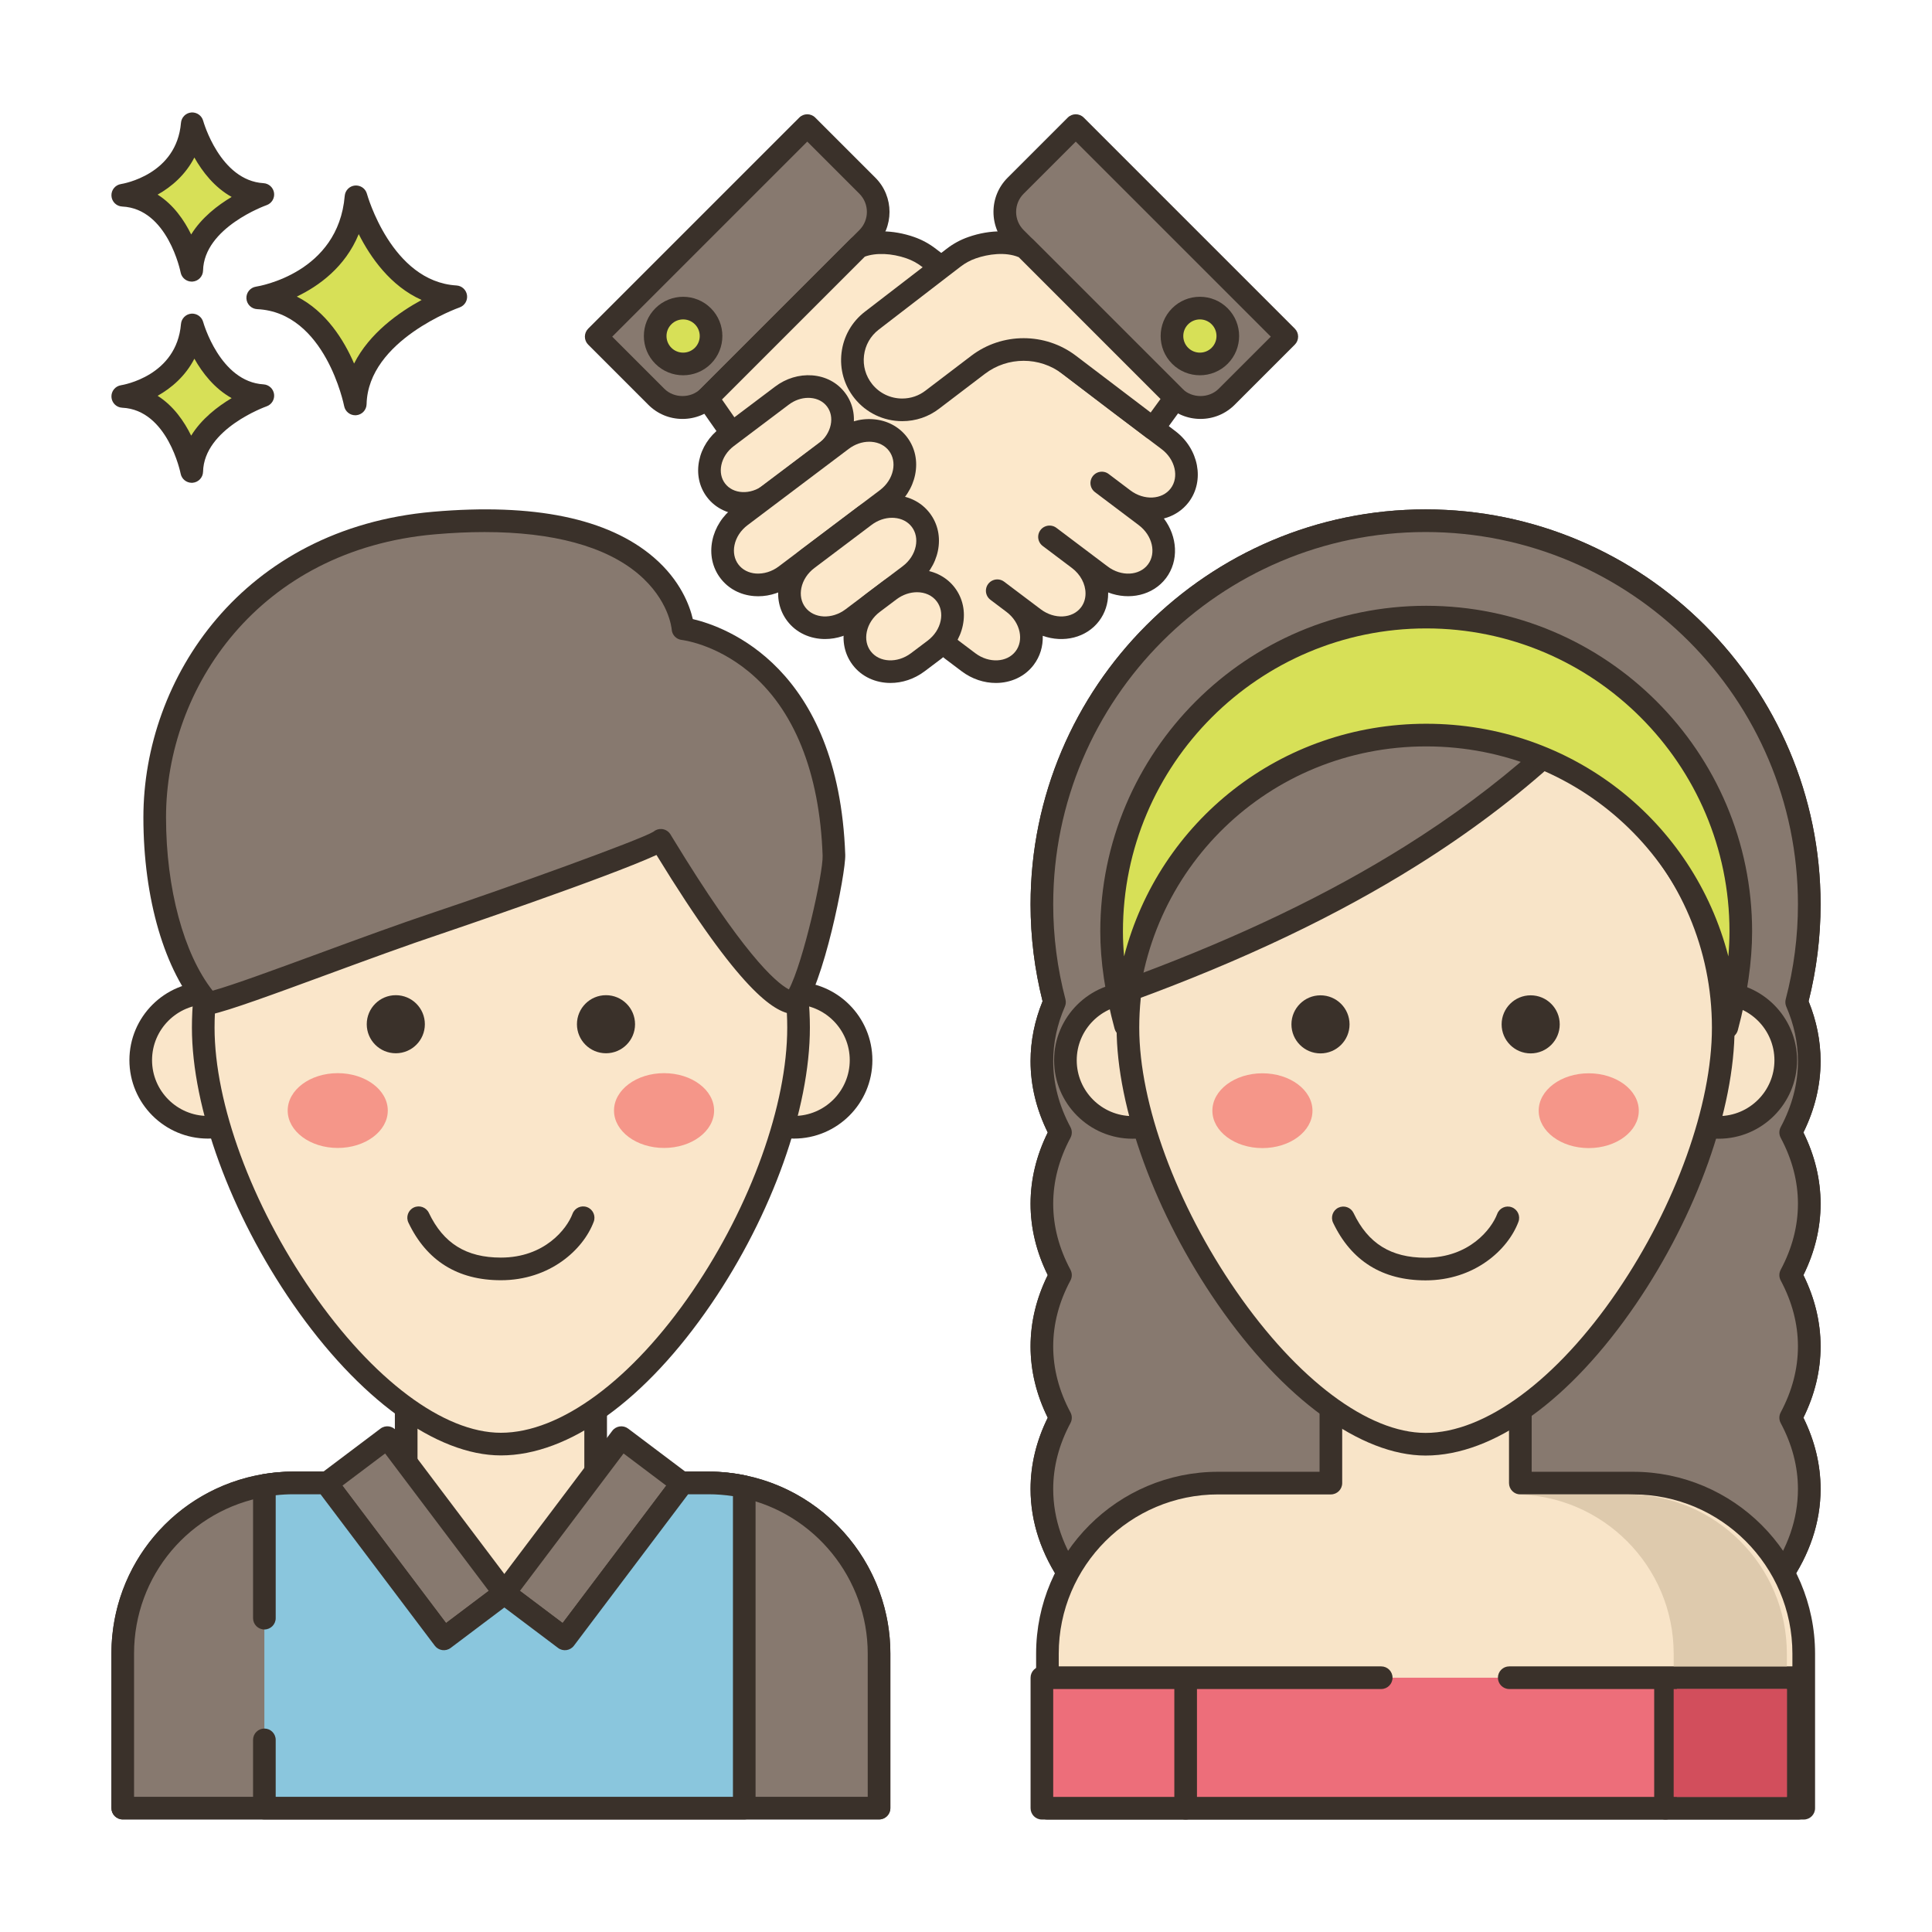
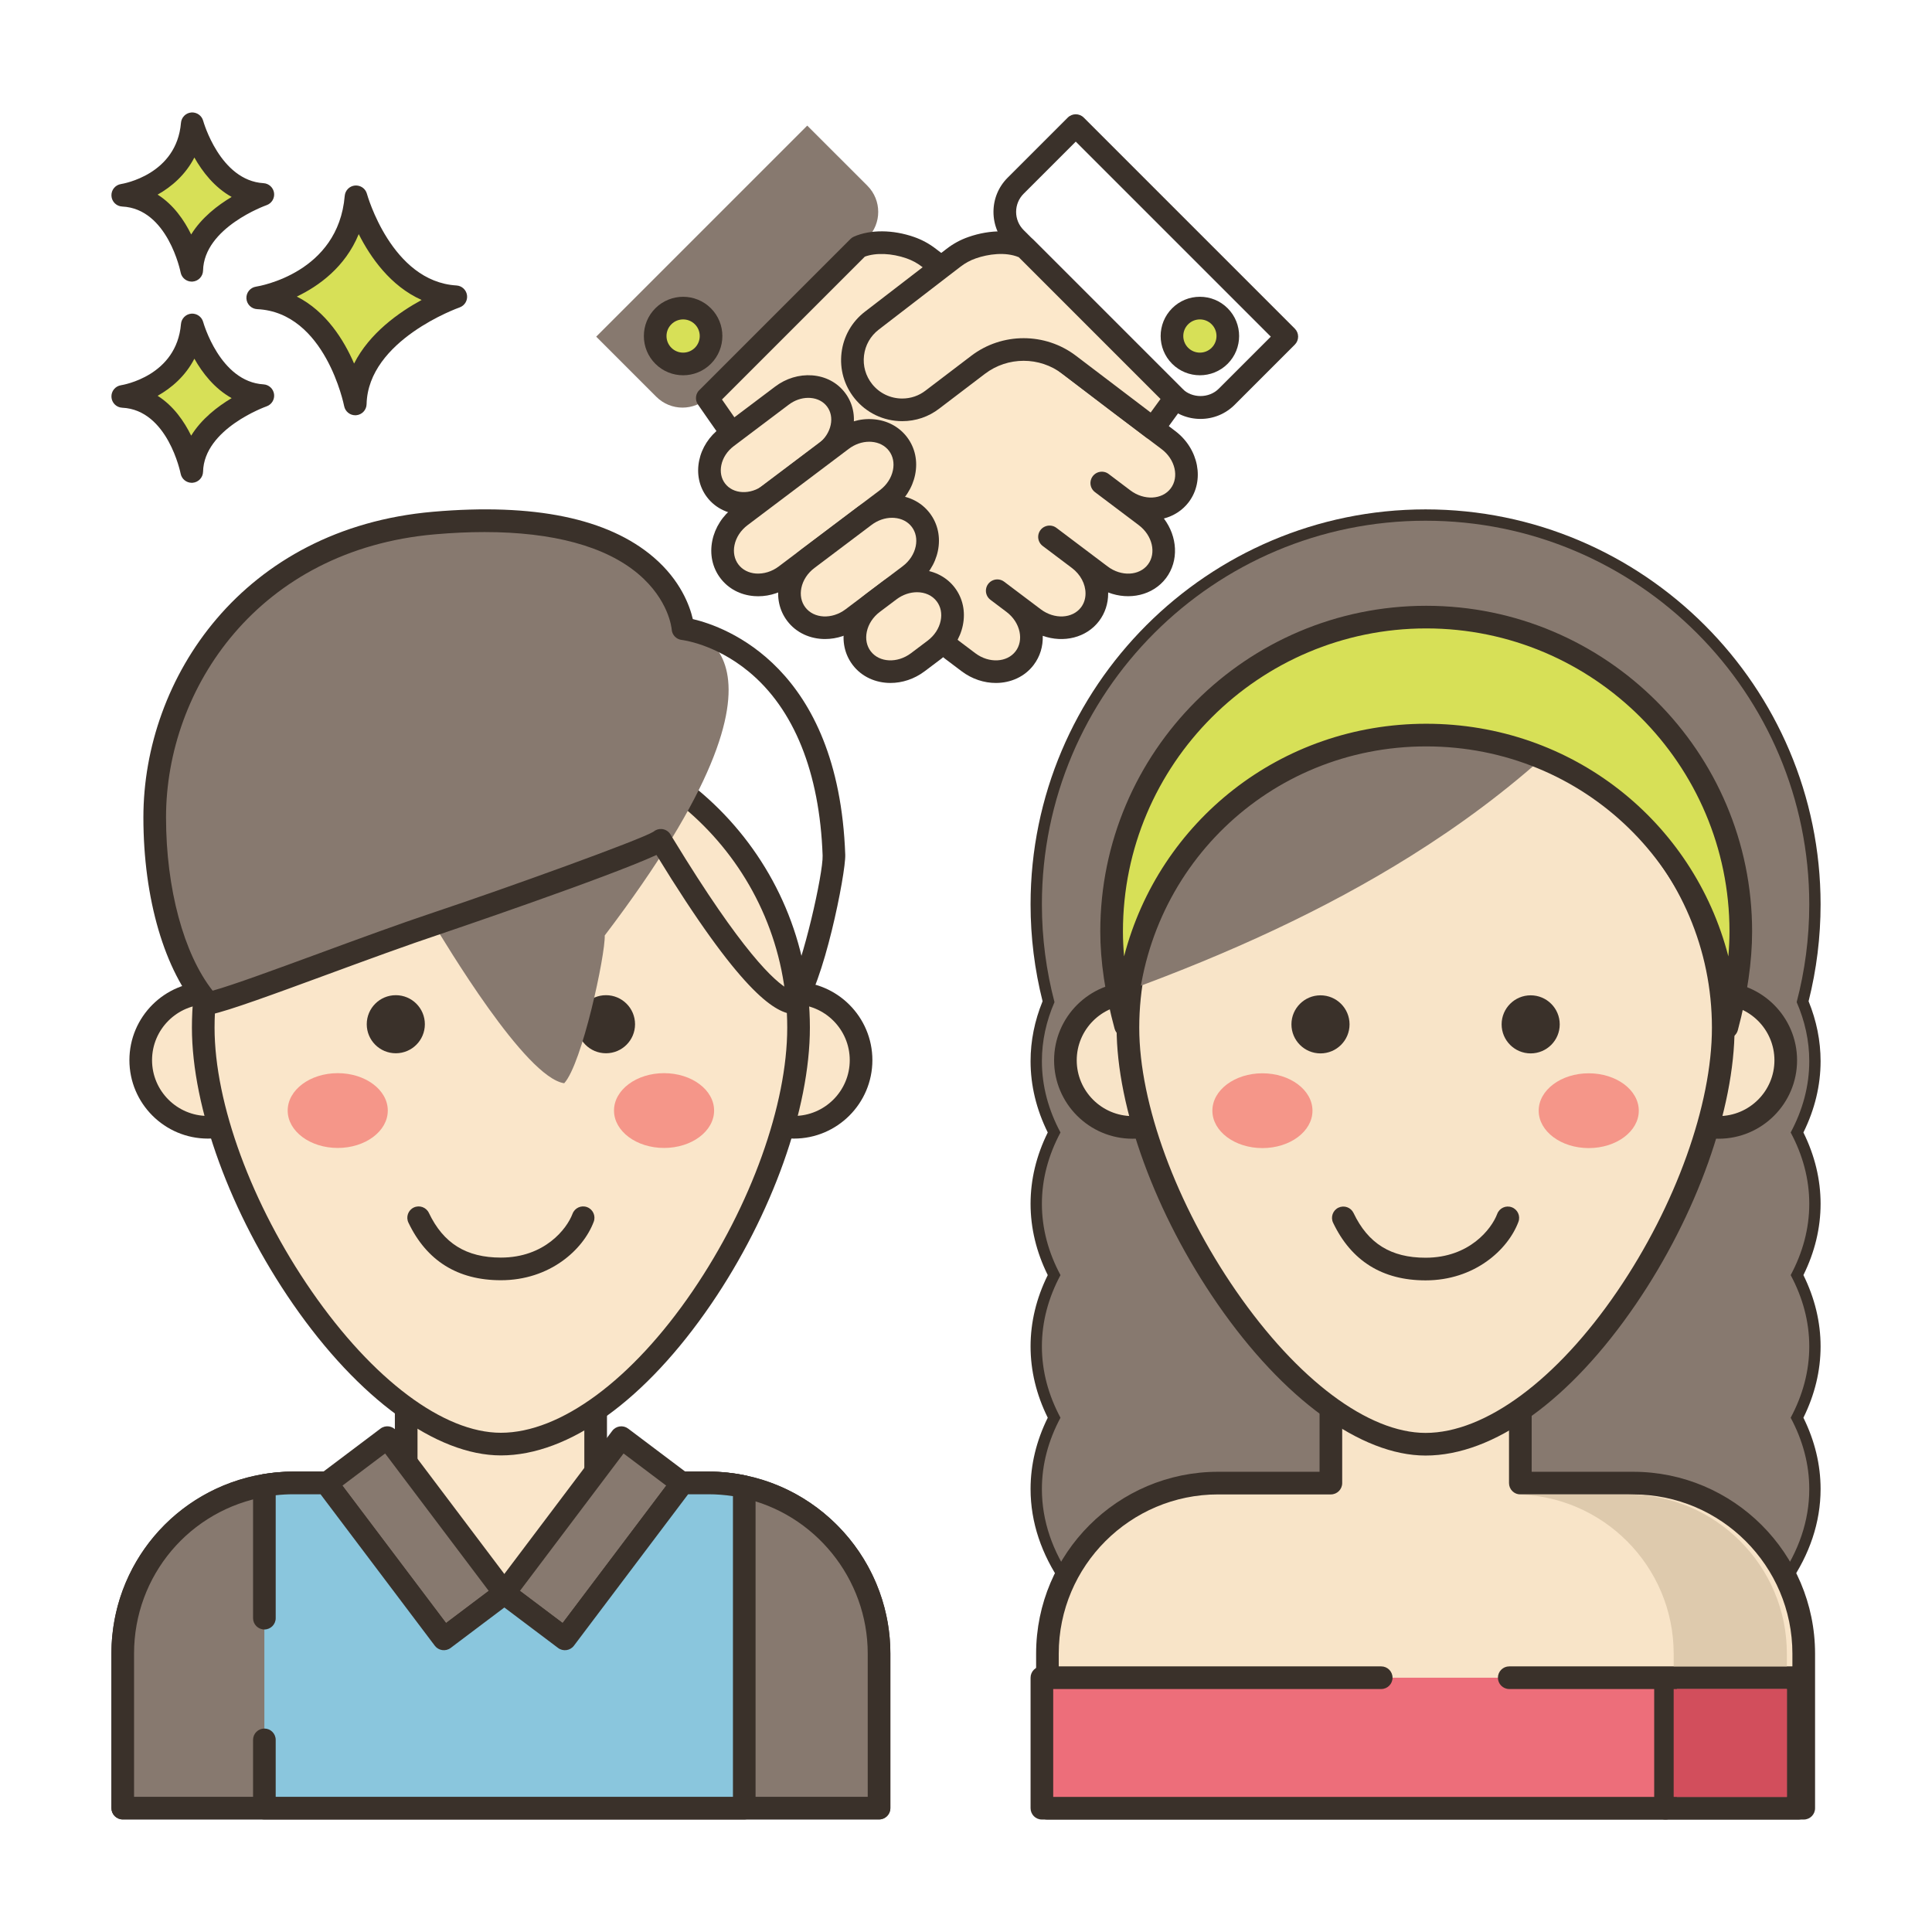
<svg xmlns="http://www.w3.org/2000/svg" id="Layer_1" x="0px" y="0px" viewBox="0 0 256 256" style="enable-background:new 0 0 256 256;" xml:space="preserve">
  <style type="text/css">	.st0{fill:#F6E2C6;}	.st1{fill:#3A312A;}	.st2{fill:#ED6E7A;}	.st3{fill:#87796F;}	.st4{fill-rule:evenodd;clip-rule:evenodd;fill:#F6E2C6;}	.st5{fill:#F59689;}	.st6{fill:#D24E5C;}	.st7{fill:#F7E3C7;}	.st8{fill:#8AC6DD;}	.st9{fill:#D7E057;}	.st10{fill:#FAE6CA;}	.st11{fill:#F16C7A;}	.st12{fill-rule:evenodd;clip-rule:evenodd;fill:#EA6D7A;}	.st13{fill:#D34E5C;}	.st14{fill:#8AC5DC;}	.st15{fill:#F8E4C8;}	.st16{fill:#FCE8CB;}	.st17{fill-rule:evenodd;clip-rule:evenodd;fill:#F7E3C7;}	.st18{fill:#EF6D7A;}	.st19{fill:#D6DF58;}	.st20{fill-rule:evenodd;clip-rule:evenodd;fill:#E96C7A;}	.st21{fill-rule:evenodd;clip-rule:evenodd;fill:#FAE6CA;}	.st22{fill-rule:evenodd;clip-rule:evenodd;fill:#F8E4C8;}	.st23{fill:#DECAAD;}	.st24{fill:#B9C239;}	.st25{fill:#8BC0D7;}	.st26{fill:#EB6E7A;}	.st27{fill:#D4D853;}	.st28{fill:#EA6D7A;}	.st29{fill:#F4E0C4;}	.st30{fill:#8AC3DA;}	.st31{fill:#B6BF34;}	.st32{fill:#6CA8BF;}	.st33{fill:#8BBFD6;}	.st34{fill:#E96C7A;}	.st35{fill:#695B51;}	.st36{fill:#89C4DB;}	.st37{fill:#F5E1C5;}	.st38{fill:#D4D752;}	.st39{fill:#D4DA55;}	.st40{fill:#3A322B;}	.st41{fill:#867A70;}	.st42{fill-rule:evenodd;clip-rule:evenodd;fill:#87796F;}	.st43{fill-rule:evenodd;clip-rule:evenodd;fill:#D7E057;}</style>
  <g>
    <g>
      <g>
        <path class="st9" d="M47.174,26.077c-0.974,11.564-13.025,13.39-13.025,13.39c10.347,0.487,12.925,14.059,12.925,14.059    c0.221-9.677,13.321-14.202,13.321-14.202C50.582,38.736,47.174,26.077,47.174,26.077z" />
      </g>
    </g>
    <g>
      <g>
        <path class="st1" d="M60.485,37.826c-8.604-0.515-11.832-12.024-11.863-12.141c-0.19-0.702-0.85-1.161-1.584-1.102    c-0.725,0.066-1.298,0.642-1.359,1.367c-0.859,10.215-11.313,11.964-11.754,12.032c-0.763,0.116-1.314,0.791-1.273,1.561    c0.04,0.771,0.657,1.385,1.428,1.421c9.027,0.426,11.498,12.719,11.521,12.844c0.138,0.711,0.76,1.217,1.473,1.217    c0.042,0,0.084-0.002,0.126-0.005c0.765-0.064,1.357-0.693,1.375-1.46c0.193-8.51,12.191-12.778,12.313-12.82    c0.676-0.234,1.092-0.914,0.994-1.622C61.782,38.409,61.199,37.868,60.485,37.826z M46.919,48.172    c-1.356-3.13-3.709-6.907-7.587-8.876c2.931-1.405,6.409-3.913,8.202-8.273c1.551,3.071,4.2,6.88,8.334,8.723    C52.86,41.385,48.945,44.15,46.919,48.172z" />
      </g>
    </g>
    <g>
      <g>
        <path class="st9" d="M25.475,43.058c-0.689,8.179-9.212,9.471-9.212,9.471c7.318,0.344,9.142,9.944,9.142,9.944    c0.156-6.845,9.422-10.046,9.422-10.046C27.885,52.012,25.475,43.058,25.475,43.058z" />
      </g>
    </g>
    <g>
      <g>
        <path class="st1" d="M34.916,50.93c-5.766-0.345-7.972-8.186-7.994-8.265c-0.19-0.702-0.865-1.163-1.581-1.102    c-0.726,0.065-1.3,0.643-1.361,1.368c-0.578,6.871-7.646,8.066-7.941,8.113c-0.763,0.116-1.314,0.791-1.273,1.561    c0.04,0.771,0.657,1.385,1.428,1.421c6.034,0.284,7.723,8.645,7.738,8.727c0.136,0.713,0.759,1.22,1.473,1.22    c0.041,0,0.083-0.002,0.125-0.005c0.765-0.063,1.358-0.693,1.376-1.461c0.13-5.709,8.331-8.634,8.412-8.662    c0.676-0.234,1.093-0.913,0.996-1.622C36.215,51.514,35.63,50.972,34.916,50.93z M25.331,57.725    c-0.924-1.886-2.34-3.946-4.446-5.279c1.855-1.041,3.697-2.63,4.87-4.917c1.058,1.874,2.654,3.954,4.941,5.224    C28.847,53.853,26.707,55.492,25.331,57.725z" />
      </g>
    </g>
    <g>
      <g>
        <path class="st9" d="M25.475,16.4c-0.689,8.179-9.212,9.47-9.212,9.47c7.318,0.344,9.142,9.944,9.142,9.944    c0.156-6.844,9.422-10.045,9.422-10.045C27.885,25.354,25.475,16.4,25.475,16.4z" />
      </g>
    </g>
    <g>
      <g>
        <path class="st1" d="M34.916,24.272c-5.766-0.345-7.972-8.186-7.994-8.265c-0.19-0.702-0.865-1.163-1.581-1.102    c-0.726,0.065-1.3,0.643-1.361,1.368c-0.578,6.871-7.646,8.066-7.941,8.113c-0.763,0.116-1.314,0.791-1.273,1.561    c0.04,0.771,0.657,1.385,1.428,1.421c6.034,0.284,7.723,8.645,7.738,8.727c0.136,0.713,0.759,1.22,1.473,1.22    c0.041,0,0.083-0.002,0.125-0.005c0.765-0.063,1.358-0.693,1.376-1.461c0.13-5.709,8.331-8.634,8.412-8.662    c0.676-0.234,1.093-0.913,0.996-1.622C36.215,24.856,35.63,24.314,34.916,24.272z M25.331,31.067    c-0.924-1.886-2.34-3.946-4.446-5.279c1.855-1.041,3.697-2.63,4.87-4.917c1.058,1.874,2.654,3.954,4.941,5.224    C28.847,27.195,26.707,28.835,25.331,31.067z" />
      </g>
    </g>
    <g>
      <g>
        <path class="st10" d="M93.866,196.5H78.927v-14.313H53.822V196.5H38.875c-12.489,0-22.611,10.117-22.611,22.6v20.48h100.214    V219.1C116.477,206.618,106.354,196.5,93.866,196.5z" />
      </g>
    </g>
    <g>
      <g>
        <path class="st1" d="M93.865,195H80.427v-12.813c0-0.828-0.672-1.5-1.5-1.5H53.822c-0.828,0-1.5,0.672-1.5,1.5V195H38.875    c-13.295,0-24.111,10.812-24.111,24.1v20.48c0,0.828,0.672,1.5,1.5,1.5h100.214c0.828,0,1.5-0.672,1.5-1.5V219.1    C117.977,205.812,107.161,195,93.865,195z M114.977,238.08H17.764V219.1c0-11.635,9.471-21.1,21.111-21.1h14.947    c0.828,0,1.5-0.672,1.5-1.5v-12.813h22.104V196.5c0,0.828,0.672,1.5,1.5,1.5h14.938c11.642,0,21.112,9.465,21.112,21.1V238.08z" />
      </g>
    </g>
    <g>
      <g>
        <path class="st3" d="M98.617,197.002c-1.529-0.329-3.119-0.505-4.748-0.505h-3.578l0.092,0.061l-15.535,20.604l-8.02-6.04    l-8.02,6.04l-15.543-20.604l0.099-0.061h-4.488c-1.307,0-2.599,0.115-3.846,0.329c-10.657,1.82-18.769,11.093-18.769,22.271    v20.489h100.214v-20.489C116.476,208.24,108.823,199.173,98.617,197.002z" />
      </g>
    </g>
    <g>
      <g>
        <path class="st1" d="M98.933,195.535c-1.66-0.356-3.364-0.538-5.063-0.538h-3.578c-0.66,0-1.243,0.432-1.436,1.063    c-0.005,0.017-0.01,0.034-0.014,0.051l-14.289,18.951l-6.822-5.138c-0.535-0.402-1.27-0.402-1.805,0l-6.822,5.138l-14.286-18.938    c-0.004-0.014-0.007-0.027-0.011-0.041c-0.185-0.644-0.773-1.087-1.442-1.087h-4.487c-1.364,0-2.743,0.118-4.098,0.351    c-11.599,1.979-20.017,11.968-20.017,23.749v20.489c0,0.828,0.672,1.5,1.5,1.5h100.214c0.828,0,1.5-0.672,1.5-1.5v-20.489    C117.977,207.792,109.966,197.883,98.933,195.535z M114.977,238.086H17.763v-18.989c0-10.314,7.368-19.059,17.522-20.792    c1.188-0.204,2.397-0.308,3.592-0.308h3.595l15.14,20.068c0.499,0.661,1.439,0.791,2.1,0.295l7.117-5.359l7.117,5.359    c0.661,0.497,1.603,0.366,2.1-0.295l15.132-20.068h2.692c1.488,0,2.979,0.158,4.436,0.472c9.66,2.055,16.672,10.73,16.672,20.628    V238.086z" />
      </g>
    </g>
    <g>
      <g>
        <rect x="50.026" y="190.925" transform="matrix(0.799 -0.602 0.602 0.799 -111.555 74.154)" class="st3" width="10.081" height="25.802" />
      </g>
    </g>
    <g>
      <g>
        <path class="st1" d="M68.057,210.19l-15.534-20.602c-0.5-0.661-1.439-0.792-2.1-0.295l-8.052,6.065    c-0.318,0.239-0.527,0.596-0.583,0.989c-0.056,0.395,0.048,0.794,0.288,1.112l15.534,20.602c0.295,0.391,0.744,0.597,1.198,0.597    c0.314,0,0.631-0.099,0.901-0.302l8.052-6.065c0.318-0.239,0.527-0.596,0.583-0.989C68.4,210.908,68.297,210.509,68.057,210.19z     M59.102,215.059l-13.727-18.206l5.655-4.26l13.727,18.206L59.102,215.059z" />
      </g>
    </g>
    <g>
      <g>
        <rect x="65.686" y="198.785" transform="matrix(0.602 -0.798 0.798 0.602 -131.472 143.859)" class="st3" width="25.802" height="10.081" />
      </g>
    </g>
    <g>
      <g>
        <path class="st1" d="M91.866,196.349c-0.056-0.394-0.265-0.75-0.583-0.989l-8.053-6.065c-0.66-0.496-1.602-0.365-2.1,0.295    L65.597,210.19c-0.24,0.318-0.344,0.718-0.288,1.112c0.056,0.394,0.265,0.75,0.583,0.989l8.053,6.065    c0.271,0.203,0.587,0.302,0.901,0.302c0.454,0,0.904-0.206,1.198-0.597l15.534-20.602    C91.818,197.143,91.922,196.743,91.866,196.349z M74.552,215.059l-5.656-4.26l13.728-18.206l5.656,4.26L74.552,215.059z" />
      </g>
    </g>
    <g>
      <g>
        <path class="st8" d="M93.869,196.497h-3.578l0.092,0.061l-15.535,20.604l-8.02-6.04l-8.02,6.04l-15.543-20.604l0.099-0.061    h-4.488c-1.307,0-2.599,0.115-3.846,0.329v17.588v16.127v9.045h63.586v-42.584C97.088,196.673,95.498,196.497,93.869,196.497z" />
      </g>
    </g>
    <g>
      <g>
        <path class="st1" d="M98.933,195.535c-1.66-0.356-3.364-0.538-5.063-0.538h-3.578c-0.66,0-1.243,0.432-1.436,1.063    c-0.005,0.017-0.01,0.034-0.014,0.051l-14.289,18.951l-6.822-5.138c-0.535-0.402-1.27-0.402-1.805,0l-6.822,5.138l-14.286-18.938    c-0.004-0.014-0.007-0.027-0.011-0.041c-0.185-0.644-0.773-1.087-1.442-1.087h-4.487c-1.364,0-2.743,0.118-4.1,0.351    c-0.72,0.124-1.246,0.748-1.246,1.479v17.588c0,0.828,0.672,1.5,1.5,1.5c0.828,0,1.5-0.672,1.5-1.5v-16.286    c0.781-0.087,1.566-0.131,2.346-0.131h3.595l15.14,20.068c0.499,0.661,1.439,0.791,2.1,0.295l7.117-5.359l7.117,5.359    c0.661,0.497,1.603,0.366,2.1-0.295l15.132-20.068h2.692c1.086,0,2.174,0.085,3.248,0.252v39.837H36.531v-7.545    c0-0.828-0.672-1.5-1.5-1.5c-0.828,0-1.5,0.672-1.5,1.5v9.045c0,0.828,0.672,1.5,1.5,1.5h63.586c0.828,0,1.5-0.672,1.5-1.5    v-42.584C100.117,196.295,99.624,195.685,98.933,195.535z" />
      </g>
    </g>
    <g>
      <g>
        <path class="st21" d="M27.544,131.584c-4.914,0-8.897,3.981-8.897,8.893c0,4.911,3.983,8.892,8.897,8.892    s8.897-3.981,8.897-8.892C36.441,135.565,32.457,131.584,27.544,131.584z" />
      </g>
    </g>
    <g>
      <g>
        <path class="st1" d="M27.544,130.084c-5.733,0-10.397,4.662-10.397,10.393s4.664,10.393,10.397,10.393    c5.732,0,10.396-4.662,10.396-10.393S33.276,130.084,27.544,130.084z M27.544,147.869c-4.079,0-7.397-3.316-7.397-7.393    s3.318-7.393,7.397-7.393c4.078,0,7.396,3.316,7.396,7.393S31.622,147.869,27.544,147.869z" />
      </g>
    </g>
    <g>
      <g>
        <path class="st21" d="M105.2,131.584c-4.914,0-8.897,3.981-8.897,8.893c0,4.911,3.984,8.892,8.897,8.892    c4.914,0,8.897-3.981,8.897-8.892C114.097,135.565,110.113,131.584,105.2,131.584z" />
      </g>
    </g>
    <g>
      <g>
        <path class="st1" d="M105.2,130.084c-5.733,0-10.398,4.662-10.398,10.393s4.664,10.393,10.398,10.393    c5.732,0,10.396-4.662,10.396-10.393S110.933,130.084,105.2,130.084z M105.2,147.869c-4.079,0-7.398-3.316-7.398-7.393    s3.318-7.393,7.398-7.393c4.078,0,7.396,3.316,7.396,7.393S109.278,147.869,105.2,147.869z" />
      </g>
    </g>
    <g>
      <g>
        <path class="st10" d="M66.372,96.739c-21.783,0-39.442,17.649-39.442,39.421s21.818,55.19,39.442,55.19    c18.463,0,39.442-33.418,39.442-55.19S88.155,96.739,66.372,96.739z" />
      </g>
    </g>
    <g>
      <g>
        <path class="st1" d="M66.372,95.238c-22.576,0-40.942,18.357-40.942,40.922c0,10.647,5.126,24.677,13.378,36.612    c8.692,12.572,18.996,20.078,27.565,20.078c9.017,0,19.18-7.321,27.884-20.086c8.054-11.813,13.058-25.838,13.058-36.604    C107.313,113.596,88.947,95.238,66.372,95.238z M91.777,171.074c-8.017,11.757-17.514,18.776-25.405,18.776    c-7.583,0-16.965-7.022-25.097-18.784C33.352,159.605,28.43,146.23,28.43,136.16c0-20.91,17.021-37.922,37.942-37.922    c20.921,0,37.941,17.012,37.941,37.922C104.313,146.355,99.51,159.734,91.777,171.074z" />
      </g>
    </g>
    <g>
      <g>
        <path class="st1" d="M52.446,131.867c-2.126,0-3.85,1.723-3.85,3.848c0,2.125,1.723,3.848,3.85,3.848    c2.126,0,3.85-1.722,3.85-3.848C56.296,133.59,54.573,131.867,52.446,131.867z" />
      </g>
    </g>
    <g>
      <g>
        <path class="st1" d="M80.297,131.867c-2.126,0-3.849,1.723-3.849,3.848c0,2.125,1.723,3.848,3.849,3.848    c2.126,0,3.85-1.722,3.85-3.848C84.146,133.59,82.423,131.867,80.297,131.867z" />
      </g>
    </g>
    <g>
      <g>
        <path class="st5" d="M44.752,142.199c-3.662,0-6.632,2.218-6.632,4.955c0,2.736,2.969,4.955,6.632,4.955    c3.663,0,6.632-2.219,6.632-4.955C51.384,144.418,48.415,142.199,44.752,142.199z" />
      </g>
    </g>
    <g>
      <g>
        <path class="st5" d="M87.991,142.199c-3.663,0-6.632,2.218-6.632,4.955c0,2.736,2.969,4.955,6.632,4.955    c3.662,0,6.631-2.219,6.631-4.955C94.622,144.418,91.654,142.199,87.991,142.199z" />
      </g>
    </g>
    <g>
      <g>
        <path class="st1" d="M77.795,159.952c-0.779-0.293-1.641,0.102-1.931,0.878c-0.753,2.009-3.706,5.807-9.494,5.807    c-4.586,0-7.618-1.883-9.544-5.926c-0.357-0.746-1.249-1.064-2-0.709c-0.747,0.356-1.065,1.252-0.709,2    c2.414,5.066,6.536,7.635,12.253,7.635c6.456,0,10.903-4.02,12.303-7.754C78.964,161.107,78.57,160.242,77.795,159.952z" />
      </g>
    </g>
    <g>
      <g>
-         <path class="st3" d="M90.5,83.305c0,0-1.12-16.772-33-14c-23,2-37,20-37,39c0,11,3,20,7.13,24.65    c4.03-0.85,19.86-7.15,30.37-10.65c8.75-2.92,28.85-10.1,29.56-10.96c1.83,2.98,12.41,20.78,17.57,21.54    c2.37-2.58,5.461-17.022,5.37-19.58C109.5,85.305,90.5,83.305,90.5,83.305z" />
+         <path class="st3" d="M90.5,83.305c0,0-1.12-16.772-33-14c-23,2-37,20-37,39c0,11,3,20,7.13,24.65    c8.75-2.92,28.85-10.1,29.56-10.96c1.83,2.98,12.41,20.78,17.57,21.54    c2.37-2.58,5.461-17.022,5.37-19.58C109.5,85.305,90.5,83.305,90.5,83.305z" />
      </g>
    </g>
    <g>
      <g>
        <path class="st1" d="M91.802,82.031c-0.402-1.74-1.61-5.117-5.193-8.188c-6.026-5.165-15.862-7.197-29.238-6.031    C32.18,70.002,19,89.841,19,108.306c0,10.766,2.807,20.353,7.509,25.646c0.287,0.324,0.697,0.504,1.121,0.504    c0.102,0,0.206-0.011,0.31-0.032c2.397-0.506,8.413-2.717,15.379-5.278c5.232-1.924,10.643-3.913,15.156-5.416    c0.251-0.084,22.058-7.469,28.512-10.443c11.119,18.155,15.553,20.735,17.925,21.085c0.497,0.072,0.987-0.104,1.323-0.47    c2.82-3.069,5.853-18.21,5.765-20.648C111.109,88.332,96.105,83.037,91.802,82.031z M104.532,131.104    c-1.892-1.001-6.229-5.009-15.327-19.941l-0.367-0.603c-0.254-0.412-0.69-0.678-1.174-0.711c-0.397-0.03-0.795,0.107-1.094,0.368    c-1.797,1.094-19.559,7.499-29.044,10.665c-4.557,1.517-9.989,3.515-15.243,5.446c-5.852,2.151-11.415,4.196-14.106,4.943    C24.351,126.421,22,117.744,22,108.306C22,91.207,34.238,72.834,57.63,70.8c2.294-0.199,4.484-0.299,6.564-0.299    c9.068,0,16.041,1.884,20.375,5.546c4.072,3.441,4.422,7.211,4.434,7.358c0.049,0.729,0.614,1.315,1.34,1.393    c0.043,0.004,4.355,0.495,8.831,4.167c6.036,4.953,9.434,13.389,9.827,24.395C109.085,115.695,106.434,127.532,104.532,131.104z" />
      </g>
    </g>
    <g>
      <g>
        <path class="st3" d="M238.068,132.787c1.086-4.135,1.67-8.474,1.67-12.949c0-28.079-22.762-50.841-50.841-50.841    s-50.841,22.762-50.841,50.841c0,4.476,0.584,8.814,1.67,12.949c-1.086,2.498-1.67,5.119-1.67,7.823    c0,3.298,0.87,6.472,2.463,9.449c-1.593,2.978-2.463,6.152-2.463,9.45s0.87,6.472,2.463,9.449    c-1.593,2.978-2.463,6.152-2.463,9.449c0,3.298,0.87,6.472,2.463,9.45c-1.593,2.978-2.463,6.151-2.463,9.449    c0,16.961,22.762,30.711,50.841,30.711s50.841-13.75,50.841-30.711c0-3.298-0.87-6.472-2.463-9.449    c1.593-2.978,2.463-6.152,2.463-9.45c0-3.298-0.87-6.472-2.463-9.449c1.593-2.978,2.463-6.151,2.463-9.449    s-0.87-6.472-2.463-9.45c1.593-2.978,2.463-6.151,2.463-9.449C239.738,137.906,239.154,135.285,238.068,132.787z" />
      </g>
    </g>
    <g>
      <g>
        <path class="st1" d="M239.647,132.671c1.055-4.187,1.59-8.502,1.59-12.834c0-28.86-23.48-52.341-52.341-52.341    s-52.341,23.48-52.341,52.341c0,4.33,0.535,8.646,1.591,12.834c-1.056,2.589-1.591,5.257-1.591,7.938    c0,3.217,0.766,6.392,2.277,9.449c-1.512,3.058-2.277,6.233-2.277,9.45c0,3.216,0.766,6.392,2.277,9.449    c-1.512,3.058-2.277,6.232-2.277,9.449s0.766,6.392,2.277,9.449c-1.512,3.059-2.277,6.234-2.277,9.45    c0,17.761,23.48,32.211,52.341,32.211s52.341-14.45,52.341-32.211c0-3.216-0.766-6.391-2.276-9.45    c1.511-3.059,2.276-6.233,2.276-9.449s-0.766-6.391-2.276-9.449c1.511-3.059,2.276-6.233,2.276-9.449    c0-3.217-0.766-6.392-2.276-9.45c1.511-3.059,2.276-6.233,2.276-9.449C241.237,137.927,240.702,135.258,239.647,132.671z     M236.692,133.385c1.025,2.358,1.545,4.789,1.545,7.225c0,2.966-0.769,5.906-2.285,8.741c-0.237,0.442-0.237,0.974,0,1.416    c1.517,2.835,2.285,5.776,2.285,8.742s-0.769,5.906-2.285,8.741c-0.237,0.442-0.237,0.974,0,1.415    c1.517,2.836,2.285,5.776,2.285,8.742s-0.769,5.906-2.285,8.742c-0.236,0.441-0.237,0.973,0,1.414    c1.517,2.837,2.285,5.778,2.285,8.743c0,16.107-22.134,29.211-49.341,29.211s-49.341-13.104-49.341-29.211    c0-2.966,0.77-5.907,2.286-8.742c0.237-0.442,0.237-0.974,0-1.416c-1.517-2.834-2.286-5.775-2.286-8.741s0.77-5.907,2.286-8.741    c0.237-0.442,0.237-0.974,0-1.416c-1.517-2.834-2.286-5.775-2.286-8.741c0-2.967,0.77-5.908,2.286-8.742    c0.237-0.442,0.237-0.974,0-1.416c-1.517-2.834-2.286-5.775-2.286-8.741c0-2.435,0.52-4.865,1.546-7.225    c0.134-0.309,0.16-0.653,0.075-0.979c-1.076-4.096-1.621-8.325-1.621-12.569c0-27.207,22.134-49.341,49.341-49.341    s49.341,22.134,49.341,49.341c0,4.247-0.545,8.476-1.62,12.569C236.532,132.731,236.559,133.076,236.692,133.385z" />
      </g>
    </g>
    <g>
      <g>
        <path class="st3" d="M238.068,132.787c1.086-4.135,1.67-8.474,1.67-12.949c0-28.079-22.762-50.841-50.841-50.841    s-50.841,22.762-50.841,50.841c0,4.476,0.584,8.814,1.67,12.949c-1.086,2.498-1.67,5.119-1.67,7.823    c0,3.298,0.87,6.472,2.463,9.449c-1.593,2.978-2.463,6.152-2.463,9.45s0.87,6.472,2.463,9.449    c-1.593,2.978-2.463,6.152-2.463,9.449c0,3.298,0.87,6.472,2.463,9.45c-1.593,2.978-2.463,6.151-2.463,9.449    c0,16.961,22.762,30.711,50.841,30.711s50.841-13.75,50.841-30.711c0-3.298-0.87-6.472-2.463-9.449    c1.593-2.978,2.463-6.152,2.463-9.45c0-3.298-0.87-6.472-2.463-9.449c1.593-2.978,2.463-6.151,2.463-9.449    s-0.87-6.472-2.463-9.45c1.593-2.978,2.463-6.151,2.463-9.449C239.738,137.906,239.154,135.285,238.068,132.787z" />
      </g>
    </g>
    <g>
      <g>
-         <path class="st1" d="M239.647,132.671c1.055-4.187,1.59-8.502,1.59-12.834c0-28.86-23.48-52.341-52.341-52.341    s-52.341,23.48-52.341,52.341c0,4.33,0.535,8.646,1.591,12.834c-1.056,2.589-1.591,5.257-1.591,7.938    c0,3.217,0.766,6.392,2.277,9.449c-1.512,3.058-2.277,6.233-2.277,9.45c0,3.216,0.766,6.392,2.277,9.449    c-1.512,3.058-2.277,6.232-2.277,9.449s0.766,6.392,2.277,9.449c-1.512,3.059-2.277,6.234-2.277,9.45    c0,17.761,23.48,32.211,52.341,32.211s52.341-14.45,52.341-32.211c0-3.216-0.766-6.391-2.276-9.45    c1.511-3.059,2.276-6.233,2.276-9.449s-0.766-6.391-2.276-9.449c1.511-3.059,2.276-6.233,2.276-9.449    c0-3.217-0.766-6.392-2.276-9.45c1.511-3.059,2.276-6.233,2.276-9.449C241.237,137.927,240.702,135.258,239.647,132.671z     M236.692,133.385c1.025,2.358,1.545,4.789,1.545,7.225c0,2.966-0.769,5.906-2.285,8.741c-0.237,0.442-0.237,0.974,0,1.416    c1.517,2.835,2.285,5.776,2.285,8.742s-0.769,5.906-2.285,8.741c-0.237,0.442-0.237,0.974,0,1.415    c1.517,2.836,2.285,5.776,2.285,8.742s-0.769,5.906-2.285,8.742c-0.236,0.441-0.237,0.973,0,1.414    c1.517,2.837,2.285,5.778,2.285,8.743c0,16.107-22.134,29.211-49.341,29.211s-49.341-13.104-49.341-29.211    c0-2.966,0.77-5.907,2.286-8.742c0.237-0.442,0.237-0.974,0-1.416c-1.517-2.834-2.286-5.775-2.286-8.741s0.77-5.907,2.286-8.741    c0.237-0.442,0.237-0.974,0-1.416c-1.517-2.834-2.286-5.775-2.286-8.741c0-2.967,0.77-5.908,2.286-8.742    c0.237-0.442,0.237-0.974,0-1.416c-1.517-2.834-2.286-5.775-2.286-8.741c0-2.435,0.52-4.865,1.546-7.225    c0.134-0.309,0.16-0.653,0.075-0.979c-1.076-4.096-1.621-8.325-1.621-12.569c0-27.207,22.134-49.341,49.341-49.341    s49.341,22.134,49.341,49.341c0,4.247-0.545,8.476-1.62,12.569C236.532,132.731,236.559,133.076,236.692,133.385z" />
-       </g>
+         </g>
    </g>
    <g>
      <g>
        <path class="st15" d="M216.392,196.518h-14.939v-14.372h-25.104v14.372h-14.948c-12.489,0-22.611,10.118-22.611,22.6v20.48    h100.214v-20.48C239.003,206.635,228.881,196.518,216.392,196.518z" />
      </g>
    </g>
    <g>
      <g>
        <path class="st1" d="M216.393,195.018h-13.439v-12.871c0-0.828-0.672-1.5-1.5-1.5h-25.104c-0.828,0-1.5,0.672-1.5,1.5v12.871    h-13.447c-13.296,0-24.112,10.812-24.112,24.1v20.48c0,0.828,0.672,1.5,1.5,1.5h100.215c0.828,0,1.5-0.672,1.5-1.5v-20.48    C240.504,205.829,229.688,195.018,216.393,195.018z M237.504,238.098h-97.215v-18.98c0-11.635,9.471-21.1,21.112-21.1h14.947    c0.828,0,1.5-0.672,1.5-1.5v-12.871h22.104v12.871c0,0.828,0.672,1.5,1.5,1.5h14.939c11.641,0,21.111,9.465,21.111,21.1V238.098z    " />
      </g>
    </g>
    <g>
      <g>
        <path class="st22" d="M150.068,131.602c-4.914,0-8.897,3.981-8.897,8.893c0,4.911,3.983,8.892,8.897,8.892    c4.914,0,8.897-3.981,8.897-8.892C158.966,135.583,154.982,131.602,150.068,131.602z" />
      </g>
    </g>
    <g>
      <g>
        <path class="st1" d="M150.068,130.102c-5.732,0-10.396,4.662-10.396,10.393s4.664,10.393,10.396,10.393    c5.733,0,10.397-4.662,10.397-10.393S155.802,130.102,150.068,130.102z M150.068,147.887c-4.078,0-7.396-3.316-7.396-7.393    s3.318-7.393,7.396-7.393c4.079,0,7.397,3.316,7.397,7.393S154.147,147.887,150.068,147.887z" />
      </g>
    </g>
    <g>
      <g>
        <path class="st22" d="M227.725,131.602c-4.914,0-8.897,3.981-8.897,8.893c0,4.911,3.983,8.892,8.897,8.892    s8.897-3.981,8.897-8.892C236.622,135.583,232.639,131.602,227.725,131.602z" />
      </g>
    </g>
    <g>
      <g>
        <path class="st1" d="M227.725,130.102c-5.732,0-10.396,4.662-10.396,10.393s4.664,10.393,10.396,10.393    c5.733,0,10.397-4.662,10.397-10.393S233.458,130.102,227.725,130.102z M227.725,147.887c-4.078,0-7.396-3.316-7.396-7.393    s3.318-7.393,7.396-7.393c4.079,0,7.397,3.316,7.397,7.393S231.804,147.887,227.725,147.887z" />
      </g>
    </g>
    <g>
      <g>
        <path class="st15" d="M188.898,96.756c-21.783,0-39.442,17.649-39.442,39.421c0,21.772,21.818,55.19,39.442,55.19    c18.463,0,39.442-33.418,39.442-55.19C228.34,114.406,210.681,96.756,188.898,96.756z" />
      </g>
    </g>
    <g>
      <g>
        <path class="st1" d="M188.897,95.256c-22.575,0-40.941,18.357-40.941,40.922c0,10.647,5.126,24.677,13.378,36.612    c8.692,12.572,18.996,20.078,27.563,20.078c9.017,0,19.18-7.321,27.884-20.086c8.055-11.813,13.059-25.838,13.059-36.604    C229.84,113.613,211.474,95.256,188.897,95.256z M214.303,171.092c-8.017,11.757-17.514,18.776-25.405,18.776    c-7.582,0-16.964-7.022-25.096-18.784c-7.924-11.461-12.846-24.836-12.846-34.906c0-20.91,17.021-37.922,37.941-37.922    c20.922,0,37.942,17.012,37.942,37.922C226.84,146.373,222.036,159.752,214.303,171.092z" />
      </g>
    </g>
    <g>
      <g>
        <path class="st1" d="M174.972,131.885c-2.126,0-3.85,1.723-3.85,3.848s1.723,3.848,3.85,3.848c2.126,0,3.85-1.723,3.85-3.848    S177.098,131.885,174.972,131.885z" />
      </g>
    </g>
    <g>
      <g>
        <path class="st1" d="M202.822,131.885c-2.126,0-3.849,1.723-3.849,3.848s1.723,3.848,3.849,3.848c2.126,0,3.85-1.723,3.85-3.848    S204.948,131.885,202.822,131.885z" />
      </g>
    </g>
    <g>
      <g>
        <path class="st5" d="M167.278,142.217c-3.662,0-6.632,2.218-6.632,4.955c0,2.737,2.969,4.955,6.632,4.955    c3.663,0,6.632-2.218,6.632-4.955C173.909,144.435,170.94,142.217,167.278,142.217z" />
      </g>
    </g>
    <g>
      <g>
        <path class="st5" d="M210.516,142.217c-3.662,0-6.632,2.218-6.632,4.955c0,2.737,2.969,4.955,6.632,4.955    c3.663,0,6.632-2.218,6.632-4.955C217.147,144.435,214.178,142.217,210.516,142.217z" />
      </g>
    </g>
    <g>
      <g>
        <path class="st1" d="M200.321,159.97c-0.778-0.293-1.641,0.102-1.931,0.878c-0.753,2.009-3.706,5.807-9.494,5.807    c-4.586,0-7.618-1.883-9.544-5.926c-0.356-0.746-1.248-1.064-2-0.709c-0.747,0.356-1.065,1.252-0.709,2    c2.414,5.066,6.536,7.635,12.253,7.635c6.456,0,10.903-4.02,12.303-7.754C201.49,161.125,201.097,160.26,200.321,159.97z" />
      </g>
    </g>
    <g>
      <g>
        <path class="st3" d="M181.382,89.256c-3.529,0-6.927,0.554-10.111,1.585c-13.27,4.26-22.875,16.702-22.875,31.384    c0,3.104,0.429,6.107,1.234,8.956c13.014-4.773,25.73-10.505,37.326-17.769c6.54-4.094,12.716-8.67,18.391-13.842    C199.332,93.218,190.819,89.256,181.382,89.256z" />
      </g>
    </g>
    <g>
      <g>
-         <path class="st1" d="M206.437,98.539c-6.586-6.954-15.483-10.783-25.055-10.783c-3.616,0-7.174,0.558-10.57,1.657    c-14.304,4.593-23.915,17.778-23.915,32.812c0,3.184,0.434,6.334,1.29,9.364c0.113,0.401,0.39,0.738,0.762,0.928    c0.213,0.109,0.447,0.164,0.682,0.164c0.175,0,0.35-0.03,0.517-0.092c14.643-5.37,26.943-11.228,37.605-17.905    c6.861-4.295,13.121-9.007,18.606-14.005c0.297-0.271,0.474-0.65,0.488-1.054C206.861,99.223,206.714,98.831,206.437,98.539z     M186.16,112.141c-10.104,6.329-21.728,11.915-35.488,17.055c-0.515-2.274-0.775-4.612-0.775-6.971    c0-13.725,8.773-25.763,21.836-29.957c3.101-1.003,6.347-1.512,9.649-1.512c8.223,0,15.902,3.097,21.791,8.752    C198.104,103.997,192.388,108.243,186.16,112.141z" />
-       </g>
+         </g>
    </g>
    <g>
      <g>
        <path class="st9" d="M188.979,81.77c-23.014,0-41.685,18.656-41.685,41.655c0,3.893,0.659,8.13,1.842,12.487    c0.704-21.381,18.267-38.51,39.843-38.51c21.636,0,39.259,17.234,39.843,38.72c1.183-4.432,1.842-8.744,1.842-12.697    C230.664,100.426,211.993,81.77,188.979,81.77z" />
      </g>
    </g>
    <g>
      <g>
        <path class="st1" d="M188.979,80.27c-23.813,0-43.186,19.359-43.186,43.154c0,3.916,0.638,8.25,1.895,12.881    c0.193,0.717,0.882,1.181,1.621,1.098c0.737-0.086,1.301-0.699,1.325-1.44c0.685-20.782,17.527-37.061,38.345-37.061    c20.933,0,37.775,16.367,38.344,37.261c0.02,0.745,0.584,1.362,1.324,1.449c0.059,0.007,0.118,0.01,0.176,0.01    c0.672,0,1.271-0.45,1.448-1.113c1.256-4.706,1.893-9.107,1.893-13.084C232.164,99.629,212.792,80.27,188.979,80.27z     M229.016,126.729c-4.604-17.876-20.702-30.828-40.036-30.828c-19.286,0-35.408,12.958-40.032,30.822    c-0.103-1.134-0.153-2.234-0.153-3.3c0-22.142,18.027-40.154,40.186-40.154s40.185,18.013,40.185,40.154    C229.164,124.491,229.114,125.594,229.016,126.729z" />
      </g>
    </g>
    <g>
      <g>
        <path class="st3" d="M114.931,24.607l-7.966-7.965L79,44.608l7.965,7.966c1.917,1.916,5.024,1.916,6.941,0l21.025-21.026    C116.848,29.632,116.848,26.524,114.931,24.607z" />
      </g>
    </g>
    <g>
      <g>
-         <path class="st1" d="M115.992,23.547l-7.966-7.965c-0.586-0.586-1.535-0.586-2.121,0L77.939,43.547    c-0.281,0.281-0.439,0.663-0.439,1.061s0.158,0.779,0.439,1.061l7.966,7.966c1.21,1.211,2.818,1.877,4.53,1.877    c1.712,0,3.321-0.666,4.531-1.877l21.025-21.025C118.49,30.11,118.49,26.046,115.992,23.547z M113.871,30.487L92.846,51.513    c-1.287,1.287-3.532,1.287-4.819,0l-6.905-6.905l25.845-25.844l6.905,6.904C115.199,26.997,115.199,29.159,113.871,30.487z" />
-       </g>
+         </g>
    </g>
    <g>
      <g>
        <path class="st9" d="M93.135,41.908c-1.446-1.446-3.79-1.446-5.235,0c-1.446,1.446-1.446,3.79,0,5.235    c1.446,1.446,3.79,1.446,5.235,0C94.581,45.698,94.581,43.354,93.135,41.908z" />
      </g>
    </g>
    <g>
      <g>
        <path class="st1" d="M94.196,40.848c-2.029-2.029-5.329-2.029-7.357,0c-0.982,0.981-1.524,2.288-1.524,3.678    s0.541,2.696,1.524,3.679c1.014,1.014,2.346,1.521,3.678,1.521c1.332,0,2.664-0.507,3.679-1.521    C96.225,46.176,96.225,42.876,94.196,40.848z M92.075,46.083c-0.858,0.856-2.256,0.858-3.114,0    c-0.416-0.416-0.646-0.97-0.646-1.558s0.229-1.141,0.646-1.557c0.43-0.43,0.993-0.644,1.557-0.644s1.128,0.215,1.558,0.644    C92.934,43.827,92.934,45.225,92.075,46.083z" />
      </g>
    </g>
    <g>
      <g>
-         <path class="st3" d="M142.544,16.642l-7.966,7.965c-1.917,1.917-1.917,5.024,0,6.94l21.025,21.026    c1.917,1.916,5.024,1.916,6.941,0l7.965-7.966L142.544,16.642z" />
-       </g>
+         </g>
    </g>
    <g>
      <g>
        <path class="st1" d="M171.57,43.547l-27.966-27.965c-0.586-0.586-1.535-0.586-2.121,0l-7.966,7.965    c-1.211,1.21-1.877,2.819-1.877,4.531s0.666,3.32,1.877,4.53l21.025,21.025c1.21,1.211,2.818,1.877,4.53,1.877    c1.713,0,3.321-0.666,4.531-1.877l7.966-7.966c0.281-0.281,0.439-0.663,0.439-1.061S171.852,43.828,171.57,43.547z     M161.483,51.513c-1.287,1.287-3.532,1.287-4.819,0l-21.025-21.025c-0.644-0.644-0.998-1.499-0.998-2.409s0.354-1.767,0.998-2.41    l6.905-6.904l25.845,25.844L161.483,51.513z" />
      </g>
    </g>
    <g>
      <g>
        <path class="st9" d="M161.609,41.908c-1.446-1.446-3.79-1.446-5.235,0c-1.446,1.446-1.446,3.79,0,5.235    c1.446,1.446,3.79,1.446,5.235,0C163.055,45.698,163.055,43.354,161.609,41.908z" />
      </g>
    </g>
    <g>
      <g>
        <path class="st1" d="M162.67,40.848c-0.981-0.982-2.288-1.523-3.678-1.523h-0.001c-1.39,0-2.695,0.541-3.678,1.523    c-2.028,2.028-2.028,5.328,0,7.356c1.014,1.015,2.346,1.521,3.678,1.521s2.665-0.508,3.679-1.521    C164.697,46.175,164.697,42.875,162.67,40.848z M160.549,46.083c-0.86,0.858-2.256,0.856-3.114,0    c-0.858-0.858-0.858-2.256,0-3.114c0.416-0.416,0.969-0.645,1.558-0.645c0.588,0,1.141,0.229,1.557,0.645    C161.407,43.827,161.407,45.225,160.549,46.083z" />
      </g>
    </g>
    <g>
      <g>
        <path class="st16" d="M154.818,58.308l-3.752-2.826l-2.973-2.247l-13.85-10.558l-11.138-8.507    c-0.769-0.598-1.605-1.045-2.474-1.349c-2.133-0.746-4.826-0.988-6.878-0.095L93.904,52.575    c-0.062,0.062-0.119,0.119-0.185,0.176c0,0,2.65,3.828,3.467,4.968l2.916,4.142c0.912,1.302,1.966,2.503,3.149,3.567    l22.043,19.906c0.252,0.271,0.532,0.527,0.841,0.76l2.204,1.662c2.475,1.857,5.804,1.605,7.438-0.565    c1.639-2.175,0.964-5.448-1.51-7.31l-2.128-1.605l0.01-0.005l4.859,3.662c2.47,1.862,5.799,1.61,7.438-0.561    c0.603-0.802,0.893-1.757,0.893-2.736c0-1.667-0.841-3.401-2.399-4.574l-3.876-2.921l0.01-0.005l6.792,5.12    c2.47,1.862,5.804,1.61,7.443-0.561c1.639-2.175,0.959-5.448-1.51-7.31l-5.809-4.379l0.005-0.01l2.888,2.18    c2.474,1.862,5.804,1.61,7.443-0.561C157.963,63.443,157.288,60.17,154.818,58.308z" />
      </g>
    </g>
    <g>
      <g>
        <path class="st1" d="M155.721,57.11l-31.694-24.123c-0.877-0.683-1.853-1.215-2.9-1.582c-2.813-0.983-5.791-1.003-7.972-0.054    c-0.172,0.074-0.329,0.182-0.462,0.314L92.844,51.515c-0.033,0.033-0.063,0.064-0.099,0.095c-0.586,0.5-0.698,1.362-0.26,1.995    c0,0,2.661,3.844,3.475,4.979l2.914,4.14c0.99,1.411,2.126,2.697,3.373,3.818l21.996,19.864c0.305,0.323,0.638,0.621,0.989,0.886    l2.206,1.664c1.378,1.034,2.977,1.539,4.518,1.539c1.962,0,3.828-0.818,5.019-2.401c0.834-1.106,1.243-2.442,1.194-3.847    c2.746,0.977,5.782,0.271,7.475-1.973c0.78-1.039,1.193-2.296,1.193-3.637c0-0.046,0-0.092-0.001-0.137    c2.792,1.08,5.936,0.393,7.669-1.901c1.729-2.296,1.523-5.508-0.286-7.897c1.298-0.339,2.465-1.071,3.302-2.179    c0-0.001,0.001-0.001,0.001-0.002C159.655,63.688,158.848,59.467,155.721,57.11z M155.127,64.714    c-1.137,1.508-3.535,1.628-5.342,0.268l-2.888-2.181c-0.374-0.282-0.857-0.367-1.309-0.243c-0.45,0.126-0.818,0.459-0.992,0.894    c-0.252,0.628-0.051,1.347,0.489,1.755l5.809,4.378c1.808,1.363,2.353,3.7,1.216,5.209c-1.137,1.507-3.535,1.631-5.342,0.266    l-6.792-5.12c-0.454-0.342-1.072-0.395-1.584-0.139c-0.465,0.232-0.775,0.688-0.823,1.205c-0.047,0.518,0.177,1.022,0.592,1.335    l3.876,2.921c1.127,0.85,1.801,2.111,1.801,3.376c0,0.685-0.204,1.319-0.59,1.832c-1.138,1.508-3.531,1.627-5.339,0.266    l-4.858-3.661c-0.419-0.315-0.982-0.388-1.469-0.19c-0.503,0.201-0.858,0.657-0.93,1.193c-0.072,0.537,0.15,1.07,0.583,1.396    l2.129,1.606c0.905,0.682,1.519,1.62,1.731,2.643c0.196,0.952,0.013,1.863-0.517,2.566c-1.133,1.507-3.529,1.627-5.337,0.271    l-2.203-1.662c-0.23-0.174-0.446-0.369-0.645-0.583c-0.03-0.032-0.061-0.063-0.095-0.093l-22.045-19.908    c-1.081-0.972-2.065-2.086-2.926-3.314l-2.923-4.152c-0.543-0.756-1.895-2.7-2.737-3.914l18.928-18.928    c1.477-0.54,3.567-0.457,5.538,0.233c0.74,0.259,1.43,0.635,2.06,1.126l24.993,19.068l6.728,5.075    C155.721,60.867,156.264,63.203,155.127,64.714z" />
      </g>
    </g>
    <g>
      <g>
        <path class="st16" d="M110.784,52.962c-1.579-2.094-4.789-2.337-7.17-0.541l-7.291,5.497c-2.381,1.795-3.032,4.948-1.453,7.042    c1.579,2.094,4.789,2.336,7.17,0.541l7.291-5.497C111.713,58.209,112.363,55.056,110.784,52.962z" />
      </g>
    </g>
    <g>
      <g>
        <path class="st1" d="M111.982,52.06c-1.026-1.363-2.578-2.188-4.369-2.323c-1.721-0.126-3.459,0.398-4.902,1.487l-7.29,5.496    c-1.443,1.088-2.431,2.616-2.778,4.305c-0.363,1.758,0.003,3.477,1.03,4.84c1.161,1.54,2.976,2.335,4.881,2.335    c1.498,0,3.053-0.492,4.39-1.499c0.001,0,0.001-0.001,0.001-0.001l7.291-5.498c1.442-1.087,2.429-2.615,2.776-4.304    C113.375,55.14,113.009,53.421,111.982,52.06z M110.074,56.292c-0.201,0.973-0.785,1.865-1.646,2.515l-7.29,5.497    c-1.719,1.296-3.993,1.183-5.07-0.246c-0.501-0.663-0.674-1.525-0.488-2.428c0.201-0.973,0.785-1.865,1.646-2.515l7.291-5.497    c0.777-0.586,1.685-0.9,2.583-0.9c0.096,0,0.191,0.003,0.287,0.011c0.918,0.069,1.698,0.473,2.199,1.137    C110.087,54.528,110.26,55.391,110.074,56.292z" />
      </g>
    </g>
    <g>
      <g>
        <path class="st16" d="M119,58.841L119,58.841c-1.639-2.173-4.97-2.425-7.441-0.562L98.151,68.388    c-2.471,1.863-3.146,5.135-1.507,7.308c1.638,2.173,4.97,2.425,7.441,0.562l13.408-10.109    C119.964,64.285,120.639,61.014,119,58.841z" />
      </g>
    </g>
    <g>
      <g>
        <path class="st1" d="M120.198,57.938c-1.057-1.4-2.652-2.248-4.493-2.387c-1.772-0.141-3.563,0.41-5.049,1.531L97.248,67.19    c-1.486,1.12-2.502,2.694-2.86,4.433c-0.373,1.809,0.003,3.576,1.059,4.977c1.056,1.399,2.651,2.248,4.493,2.387    c0.176,0.014,0.352,0.02,0.528,0.02c1.595,0,3.182-0.541,4.521-1.551l13.408-10.109c1.486-1.12,2.502-2.694,2.86-4.432    C121.63,61.105,121.254,59.338,120.198,57.938z M118.318,62.308c-0.211,1.023-0.824,1.962-1.729,2.644l-13.408,10.109    c-0.904,0.681-1.979,1.003-3.017,0.935c-0.969-0.073-1.794-0.5-2.323-1.202c-0.528-0.701-0.712-1.612-0.516-2.564    c0.211-1.022,0.824-1.962,1.729-2.643l13.408-10.109c0.816-0.615,1.77-0.946,2.715-0.946c0.101,0,0.201,0.004,0.301,0.012    c0.97,0.073,1.795,0.5,2.324,1.202C118.331,60.445,118.515,61.356,118.318,62.308z" />
      </g>
    </g>
    <g>
      <g>
        <path class="st16" d="M122.018,68.92c-1.638-2.173-4.97-2.425-7.441-0.562l-7.567,5.705c-2.471,1.863-3.146,5.135-1.507,7.308h0    c1.638,2.173,4.97,2.425,7.441,0.562l7.566-5.705C122.982,74.365,123.657,71.093,122.018,68.92z" />
      </g>
    </g>
    <g>
      <g>
        <path class="st1" d="M123.217,68.017c-1.057-1.4-2.652-2.248-4.494-2.387c-1.761-0.138-3.562,0.41-5.049,1.53l-7.566,5.705    c-1.486,1.12-2.502,2.694-2.86,4.433c-0.373,1.809,0.003,3.576,1.06,4.977c1.194,1.583,3.06,2.401,5.02,2.401    c1.543,0,3.145-0.507,4.522-1.546l7.566-5.704c1.486-1.121,2.503-2.695,2.861-4.433    C124.648,71.185,124.273,69.417,123.217,68.017z M121.337,72.387c-0.211,1.022-0.825,1.962-1.729,2.644l-7.566,5.705    c-1.806,1.361-4.202,1.242-5.34-0.268c-0.528-0.701-0.712-1.612-0.516-2.564c0.211-1.022,0.824-1.962,1.729-2.643l7.566-5.704    c0.816-0.616,1.77-0.947,2.715-0.947c0.102,0,0.202,0.004,0.302,0.012c0.97,0.073,1.795,0.5,2.324,1.202    C121.35,70.524,121.533,71.436,121.337,72.387z" />
      </g>
    </g>
    <g>
      <g>
        <path class="st16" d="M125.324,78.783c-1.638-2.172-4.967-2.424-7.438-0.563l-2.205,1.66c-2.473,1.863-3.149,5.136-1.51,7.31    c1.638,2.172,4.967,2.424,7.438,0.563l2.205-1.66C126.287,84.231,126.963,80.957,125.324,78.783z" />
      </g>
    </g>
    <g>
      <g>
        <path class="st1" d="M126.521,77.88c-2.133-2.826-6.41-3.212-9.538-0.858l-2.205,1.66c-1.487,1.12-2.504,2.694-2.863,4.434    c-0.374,1.81,0.002,3.577,1.059,4.979c1.193,1.583,3.06,2.4,5.021,2.4c1.541,0,3.141-0.506,4.518-1.542l2.204-1.66    c1.488-1.121,2.505-2.695,2.864-4.434C127.954,81.049,127.578,79.281,126.521,77.88z M124.642,82.251    c-0.211,1.024-0.826,1.963-1.731,2.645l-2.204,1.66c-1.807,1.359-4.203,1.24-5.338-0.269c-0.529-0.701-0.713-1.613-0.516-2.565    c0.211-1.023,0.825-1.963,1.729-2.644l2.205-1.66c0.842-0.635,1.812-0.946,2.723-0.946c1.042,0,2.009,0.409,2.615,1.215    C124.655,80.388,124.839,81.299,124.642,82.251z" />
      </g>
    </g>
    <g>
      <g>
        <path class="st16" d="M155.604,52.576L135.86,32.827c-2.071-1.004-4.859-0.775-7.057-0.005c-0.872,0.302-1.706,0.75-2.476,1.35    l-0.244,0.185l-1.37,1.053l-9.197,7.082c-2.919,2.252-3.426,6.458-1.121,9.344c1.301,1.623,3.217,2.471,5.152,2.471    c1.409,0,2.822-0.443,4.016-1.369l6.043-4.599c3.565-2.713,8.503-2.712,12.067,0.003l6.421,4.893l2.973,2.247l1.72,1.296    c1.009-1.399,2.958-4.065,2.958-4.065C155.697,52.664,155.653,52.625,155.604,52.576z" />
      </g>
    </g>
    <g>
      <g>
        <path class="st1" d="M156.816,51.663L136.92,31.767c-0.118-0.118-0.256-0.216-0.406-0.289c-2.209-1.072-5.278-1.098-8.202-0.073    c-1.039,0.36-2.017,0.893-2.893,1.573L114.6,41.305c-1.733,1.336-2.832,3.269-3.093,5.44c-0.262,2.174,0.348,4.314,1.718,6.029    c1.545,1.927,3.85,3.032,6.322,3.032c1.808,0,3.514-0.582,4.924-1.676l6.043-4.6c3.019-2.295,7.232-2.296,10.249,0.003    l11.122,8.442c0.262,0.197,0.578,0.302,0.902,0.302c0.074,0,0.149-0.006,0.225-0.017c0.398-0.061,0.756-0.279,0.992-0.606    c1.007-1.396,2.951-4.057,2.952-4.057C157.389,53.006,157.33,52.188,156.816,51.663z M152.469,54.66l-9.888-7.513    c-2.045-1.558-4.494-2.336-6.944-2.336c-2.448,0-4.897,0.777-6.939,2.333l-6.054,4.607c-0.891,0.69-1.961,1.055-3.097,1.055    c-1.558,0-3.009-0.696-3.98-1.907c-0.862-1.079-1.246-2.427-1.081-3.796c0.164-1.366,0.855-2.582,1.945-3.423l9.196-7.081    l1.619-1.243c0.63-0.489,1.318-0.864,2.052-1.118c1.626-0.57,3.941-0.895,5.693-0.158l18.783,18.787    C153.394,53.39,152.919,54.041,152.469,54.66z" />
      </g>
    </g>
    <g>
      <g>
        <rect x="138.055" y="222.305" class="st2" width="100.214" height="17.293" />
      </g>
    </g>
    <g>
      <g>
        <path class="st1" d="M238.27,220.805h-38.288c-0.828,0-1.5,0.672-1.5,1.5s0.672,1.5,1.5,1.5h36.788v14.293h-97.214v-14.293    h43.462c0.828,0,1.5-0.672,1.5-1.5s-0.672-1.5-1.5-1.5h-44.962c-0.828,0-1.5,0.672-1.5,1.5v17.293c0,0.828,0.672,1.5,1.5,1.5    H238.27c0.828,0,1.5-0.672,1.5-1.5v-17.293C239.77,221.477,239.098,220.805,238.27,220.805z" />
      </g>
    </g>
    <g>
      <g>
-         <path class="st1" d="M157.104,221.913c-0.828,0-1.5,0.672-1.5,1.5V239.6c0,0.828,0.672,1.5,1.5,1.5s1.5-0.672,1.5-1.5v-16.187    C158.604,222.585,157.933,221.913,157.104,221.913z" />
-       </g>
+         </g>
    </g>
    <g>
      <g>
        <path class="st1" d="M220.688,221.913c-0.828,0-1.5,0.672-1.5,1.5V239.6c0,0.828,0.672,1.5,1.5,1.5s1.5-0.672,1.5-1.5v-16.187    C222.188,222.585,221.517,221.913,220.688,221.913z" />
      </g>
    </g>
    <g>
      <g>
        <path class="st23" d="M215.66,198.02h-14.94c11.61,0.03,21.05,9.48,21.05,21.1v1.69h15v-1.69    C236.77,207.48,227.3,198.02,215.66,198.02z" />
      </g>
    </g>
    <g>
      <g>
        <rect x="221.77" y="223.81" class="st6" width="15" height="14.29" />
      </g>
    </g>
  </g>
</svg>